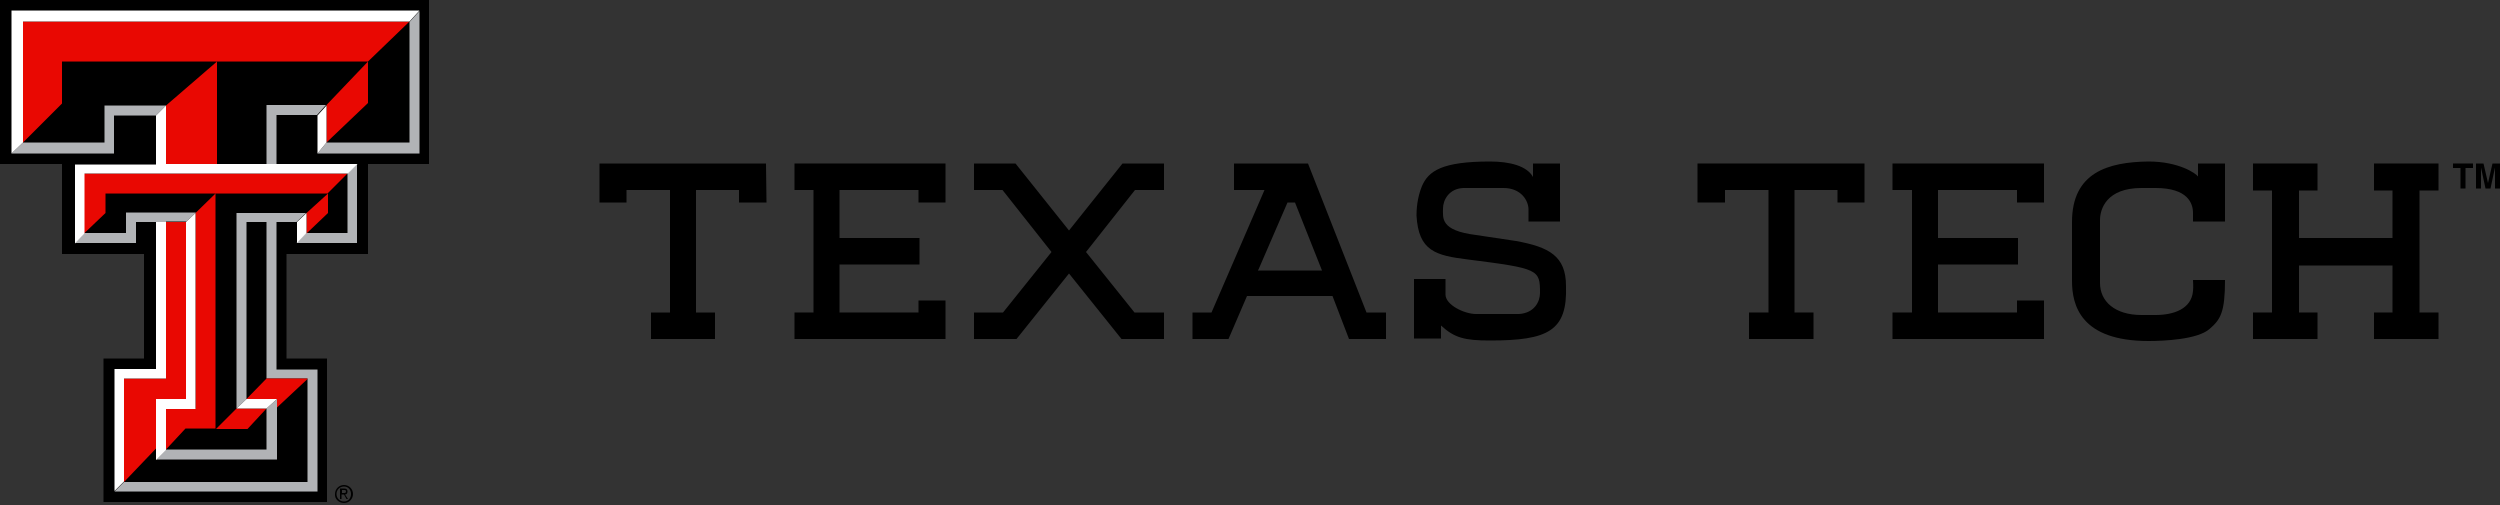
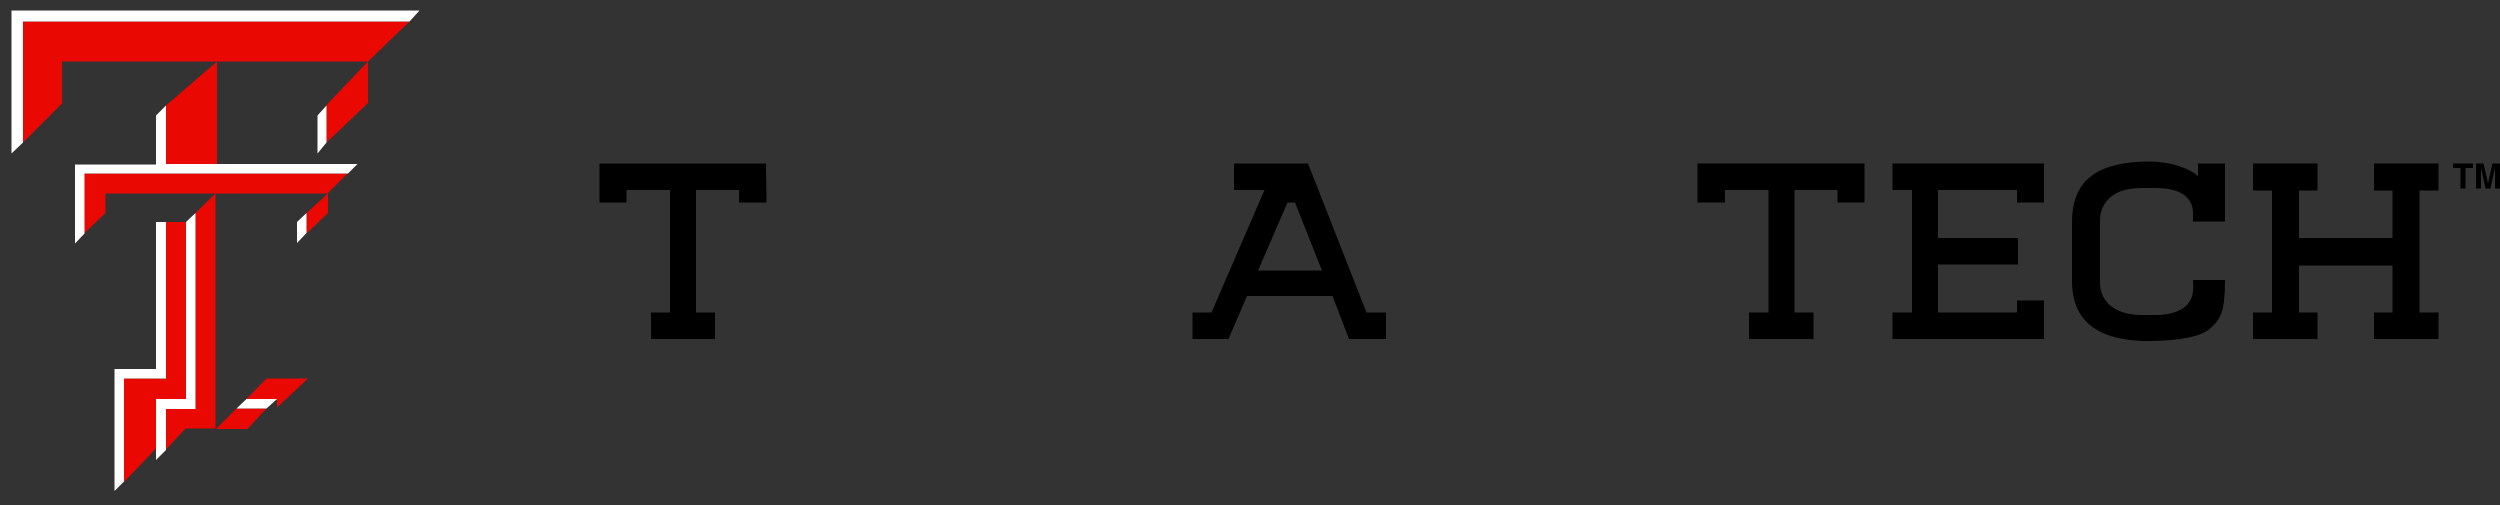
<svg xmlns="http://www.w3.org/2000/svg" version="1.1" id="Layer_1" x="0px" y="0px" width="500px" height="101px" viewBox="0 0 500 101" style="enable-background:new 0 0 500 101;" xml:space="preserve">
  <rect x="0" y="0" width="500" height="101" fill="#333333" stroke="none" />
  <style type="text/css">
	.st0{fill:#B1B3B6;}
	.st1{fill:#E90802;}
	.st2{fill:#FFFFFF;}
</style>
  <g>
-     <path d="M85.8,32.8H73.6l0,18H57.3v20.9h8.1v28.7H20.7V71.7h8.1l0-20.9H12.4v-18H0V0h85.8V32.8z M67.3,98.8c0-0.8,0.6-1.5,1.5-1.5   c0.8,0,1.4,0.6,1.4,1.5c0,0.9-0.6,1.5-1.4,1.5C67.9,100.3,67.3,99.6,67.3,98.8 M68.8,100.6c1,0,1.8-0.8,1.8-1.8   c0-1-0.8-1.8-1.8-1.8c-1,0-1.8,0.8-1.8,1.8C66.9,99.8,67.8,100.6,68.8,100.6 M68.4,98.9h0.4l0.5,0.9h0.3L69,98.9   c0.3,0,0.5-0.2,0.5-0.6c0-0.4-0.2-0.6-0.7-0.6h-0.8v2.1h0.3V98.9z M68.4,98.6V98h0.4c0.2,0,0.4,0,0.4,0.3c0,0.3-0.2,0.3-0.5,0.3   H68.4z" />
-     <path class="st0" d="M33.2,44.4h-2h-4v4.2H15l1.9-2h8.3v-4.1h14l-1.9,1.8H33.2z M20.9,21.1v7.4H4.6l-2.3,2.2h20.5v-7.6h8.4l2-2   L20.9,21.1z M81.9,28.5H65.3l-1.8,2.2h20.4V2.2l-2,2.2V28.5z M53.3,21v11.8h2v-9.8h8.1l1.8-2H53.3z M53.3,89.9H33.2l-2,2h24.2V79.8   h0l-2.1,1.9h0v0V89.9z M47.3,42.6v39.1h0l2-1.9h0V44.4h4v31.3h8.2v0.1v20.6H24.8l-1.9,1.9h40.6V73.9h-8.2V44.4h4l1.9-1.8H47.3z    M69.5,46.6h-8.3l-1.9,2h12.1V32.8l-1.9,1.9V46.6z" />
    <path class="st1" d="M21.1,42.6l-4.3,4.1V34.7h52.7l-4,4H43.1H21.1V42.6z M53.3,81.7L53.3,81.7l-6,0l-4.1,4.1h6.3L53.3,81.7z    M65.6,38.7l-4.3,3.9v4.1l4.3-4.1V38.7z M12.4,12.3h30.9h0h30.3l8.3-8H4.6v24.2l7.8-7.8V12.3z M73.6,12.3L65.3,21v7.5l8.3-7.9V12.3   z M33.2,21.1v11.7h10.2V12.3L33.2,21.1z M49.3,79.8h6.1l0,0h0v1.7l6.1-5.7v-0.1h-8.2L49.3,79.8L49.3,79.8L49.3,79.8z M33.2,81.7   v8.2l3.9-4.2h6V38.7l-4,3.9v39.1H33.2z M31.2,79.8h6V44.4h-4v31.3h-8.4v20.7l6.4-6.7V79.8z" />
    <path class="st2" d="M65.3,28.5l-1.8,2.2v-7.6l1.8-2V28.5z M2.3,30.7l2.3-2.2V4.3h77.3l2-2.2H2.3V30.7z M43.3,32.8H33.2V21.1l-2,2   v9.8H15v15.8l1.9-2V34.7h52.7l1.9-1.9H55.3h-2H43.3z M24.8,75.7h8.4V44.4h-2v29.4h-8.3v24.4l1.9-1.9V75.7z M61.3,42.6l-1.9,1.8v4.2   l1.9-2V42.6z M53.3,81.7L53.3,81.7l2.1-1.9l0,0l0,0h-6.1l0,0l-2,1.9l0,0H53.3z M31.2,79.8v9.9V92l2-2v-8.2h5.9V42.6l-1.9,1.8v35.4   H31.2z" />
    <path d="M414.4,44.4v11.8c0,4.8,1.7,12,15.3,12c3.1,0,9.8-0.3,12.2-2.4c2.2-1.9,3.1-3.3,3.1-9.8l-6.4,0c0,0,0.1,1.5,0,2.2   c-0.3,3.6-3.9,4.8-7.5,4.8h-2.8c-5.3,0-8.3-2.7-8.3-6.4V44c0-2.2,1.3-6.4,8.3-6.4h2.8c6.5,0,7.5,3.1,7.5,5v1.7h6.4V32.7h-5.4v2.6   c-0.4-0.6-3.8-3-9.9-3C421.6,32.4,414.4,34.5,414.4,44.4" />
-     <path d="M303.2,48.2l-8-1.2c-7.2-0.9-6.6-3.4-6.6-5.3c0-1.7,1.2-4,4.1-4.1h8c3.5,0,5,2.5,5,4.3v2.4h6.3V32.7h-5.4v2.7   c-1.2-2.2-4.6-3.1-8.6-3.1h0c-9.6,0-12.3,1.9-13.6,4.9c-1,2.4-1.1,4.8-1.1,5.9c0.4,7.1,3.8,8,10.3,8.8c14.2,1.8,14.4,2,14.4,6.7   c0,1.7-1.1,4-4.2,4.2h-8.6c-2.3,0-6.1-1.8-6.1-3.9l0-3.1h-6.3v11.9h5.4v-2.6c2.7,2.5,4.8,3,9.8,3c11.6,0,15.5-1.9,15.2-10.9   C313.2,51.2,309.8,49.4,303.2,48.2" />
-     <polygon points="232.8,38 232.8,32.7 224.5,32.7 213.8,46.1 203.1,32.7 194.8,32.7 194.8,38 200.5,38 210.3,50.4 200.6,62.5    194.8,62.5 194.8,67.8 203.3,67.8 213.8,54.7 224.3,67.8 232.8,67.8 232.8,62.5 226.9,62.5 217.2,50.4 227,38  " />
    <polygon points="119.9,32.7 119.9,40.5 125.3,40.5 125.3,38 134,38 134,62.5 130.2,62.5 130.2,67.8 143,67.8 143,62.5 139.2,62.5    139.2,38 147.8,38 147.8,40.5 153.3,40.5 153.2,32.7  " />
-     <polygon points="162.7,62.5 158.9,62.5 158.9,67.8 189.1,67.8 189.1,60.1 183.7,60.1 183.7,62.5 167.9,62.5 167.9,52.9 183.9,52.9    183.9,47.6 167.9,47.6 167.9,38 183.7,38 183.7,40.5 189.1,40.5 189.1,32.7 158.9,32.7 158.9,38 162.7,38  " />
    <path d="M273.3,62.5l-11.7-29.8h-14.8V38h6.1l-10.6,24.5h-3.8v5.3h7.2l3.7-8.6h17.1l3.3,8.6h7.4v-5.3H273.3z M251.6,54l0.1-0.1   l5.8-13.4h1.5l5.4,13.6H251.6z" />
    <polygon points="494.6,32.7 494.6,33.6 493.1,33.6 493.1,37.7 492.1,37.7 492.1,33.6 490.6,33.6 490.6,32.7  " />
    <path d="M496.2,37.7h-1v-5h1.5l0.9,3.9l0.9-3.9h1.5v5h-1v-3.4c0-0.1,0-0.2,0-0.4c0-0.2,0-0.3,0-0.4l-0.9,4.2h-1l-0.9-4.2   c0,0.1,0,0.2,0,0.4c0,0.2,0,0.3,0,0.4V37.7z" />
    <polygon points="339.5,32.7 339.5,40.5 345,40.5 345,38 353.7,38 353.7,62.5 349.8,62.5 349.8,67.8 362.7,67.8 362.7,62.5    358.9,62.5 358.9,38 367.5,38 367.5,40.5 372.9,40.5 372.9,32.7  " />
    <polygon points="382.4,62.5 378.5,62.5 378.5,67.8 408.8,67.8 408.8,60.1 403.4,60.1 403.4,62.5 387.6,62.5 387.6,52.9 403.6,52.9    403.6,47.6 387.6,47.6 387.6,38 403.4,38 403.4,40.5 408.8,40.5 408.8,32.7 378.5,32.7 378.5,38 382.4,38  " />
    <polygon points="487.7,38.1 487.7,32.7 474.8,32.7 474.8,38.1 478.5,38.1 478.5,47.6 459.8,47.6 459.8,38.1 463.5,38.1 463.5,32.7    450.6,32.7 450.6,38.1 454.4,38.1 454.4,62.5 450.6,62.5 450.6,67.8 459.8,67.8 459.8,67.8 459.8,67.8 463.5,67.8 463.5,62.5    459.8,62.5 459.8,53.1 478.5,53.1 478.5,62.5 474.8,62.5 474.8,67.8 478.5,67.8 478.5,67.8 478.5,67.8 487.7,67.8 487.7,62.5    483.9,62.5 483.9,38.1  " />
  </g>
</svg>